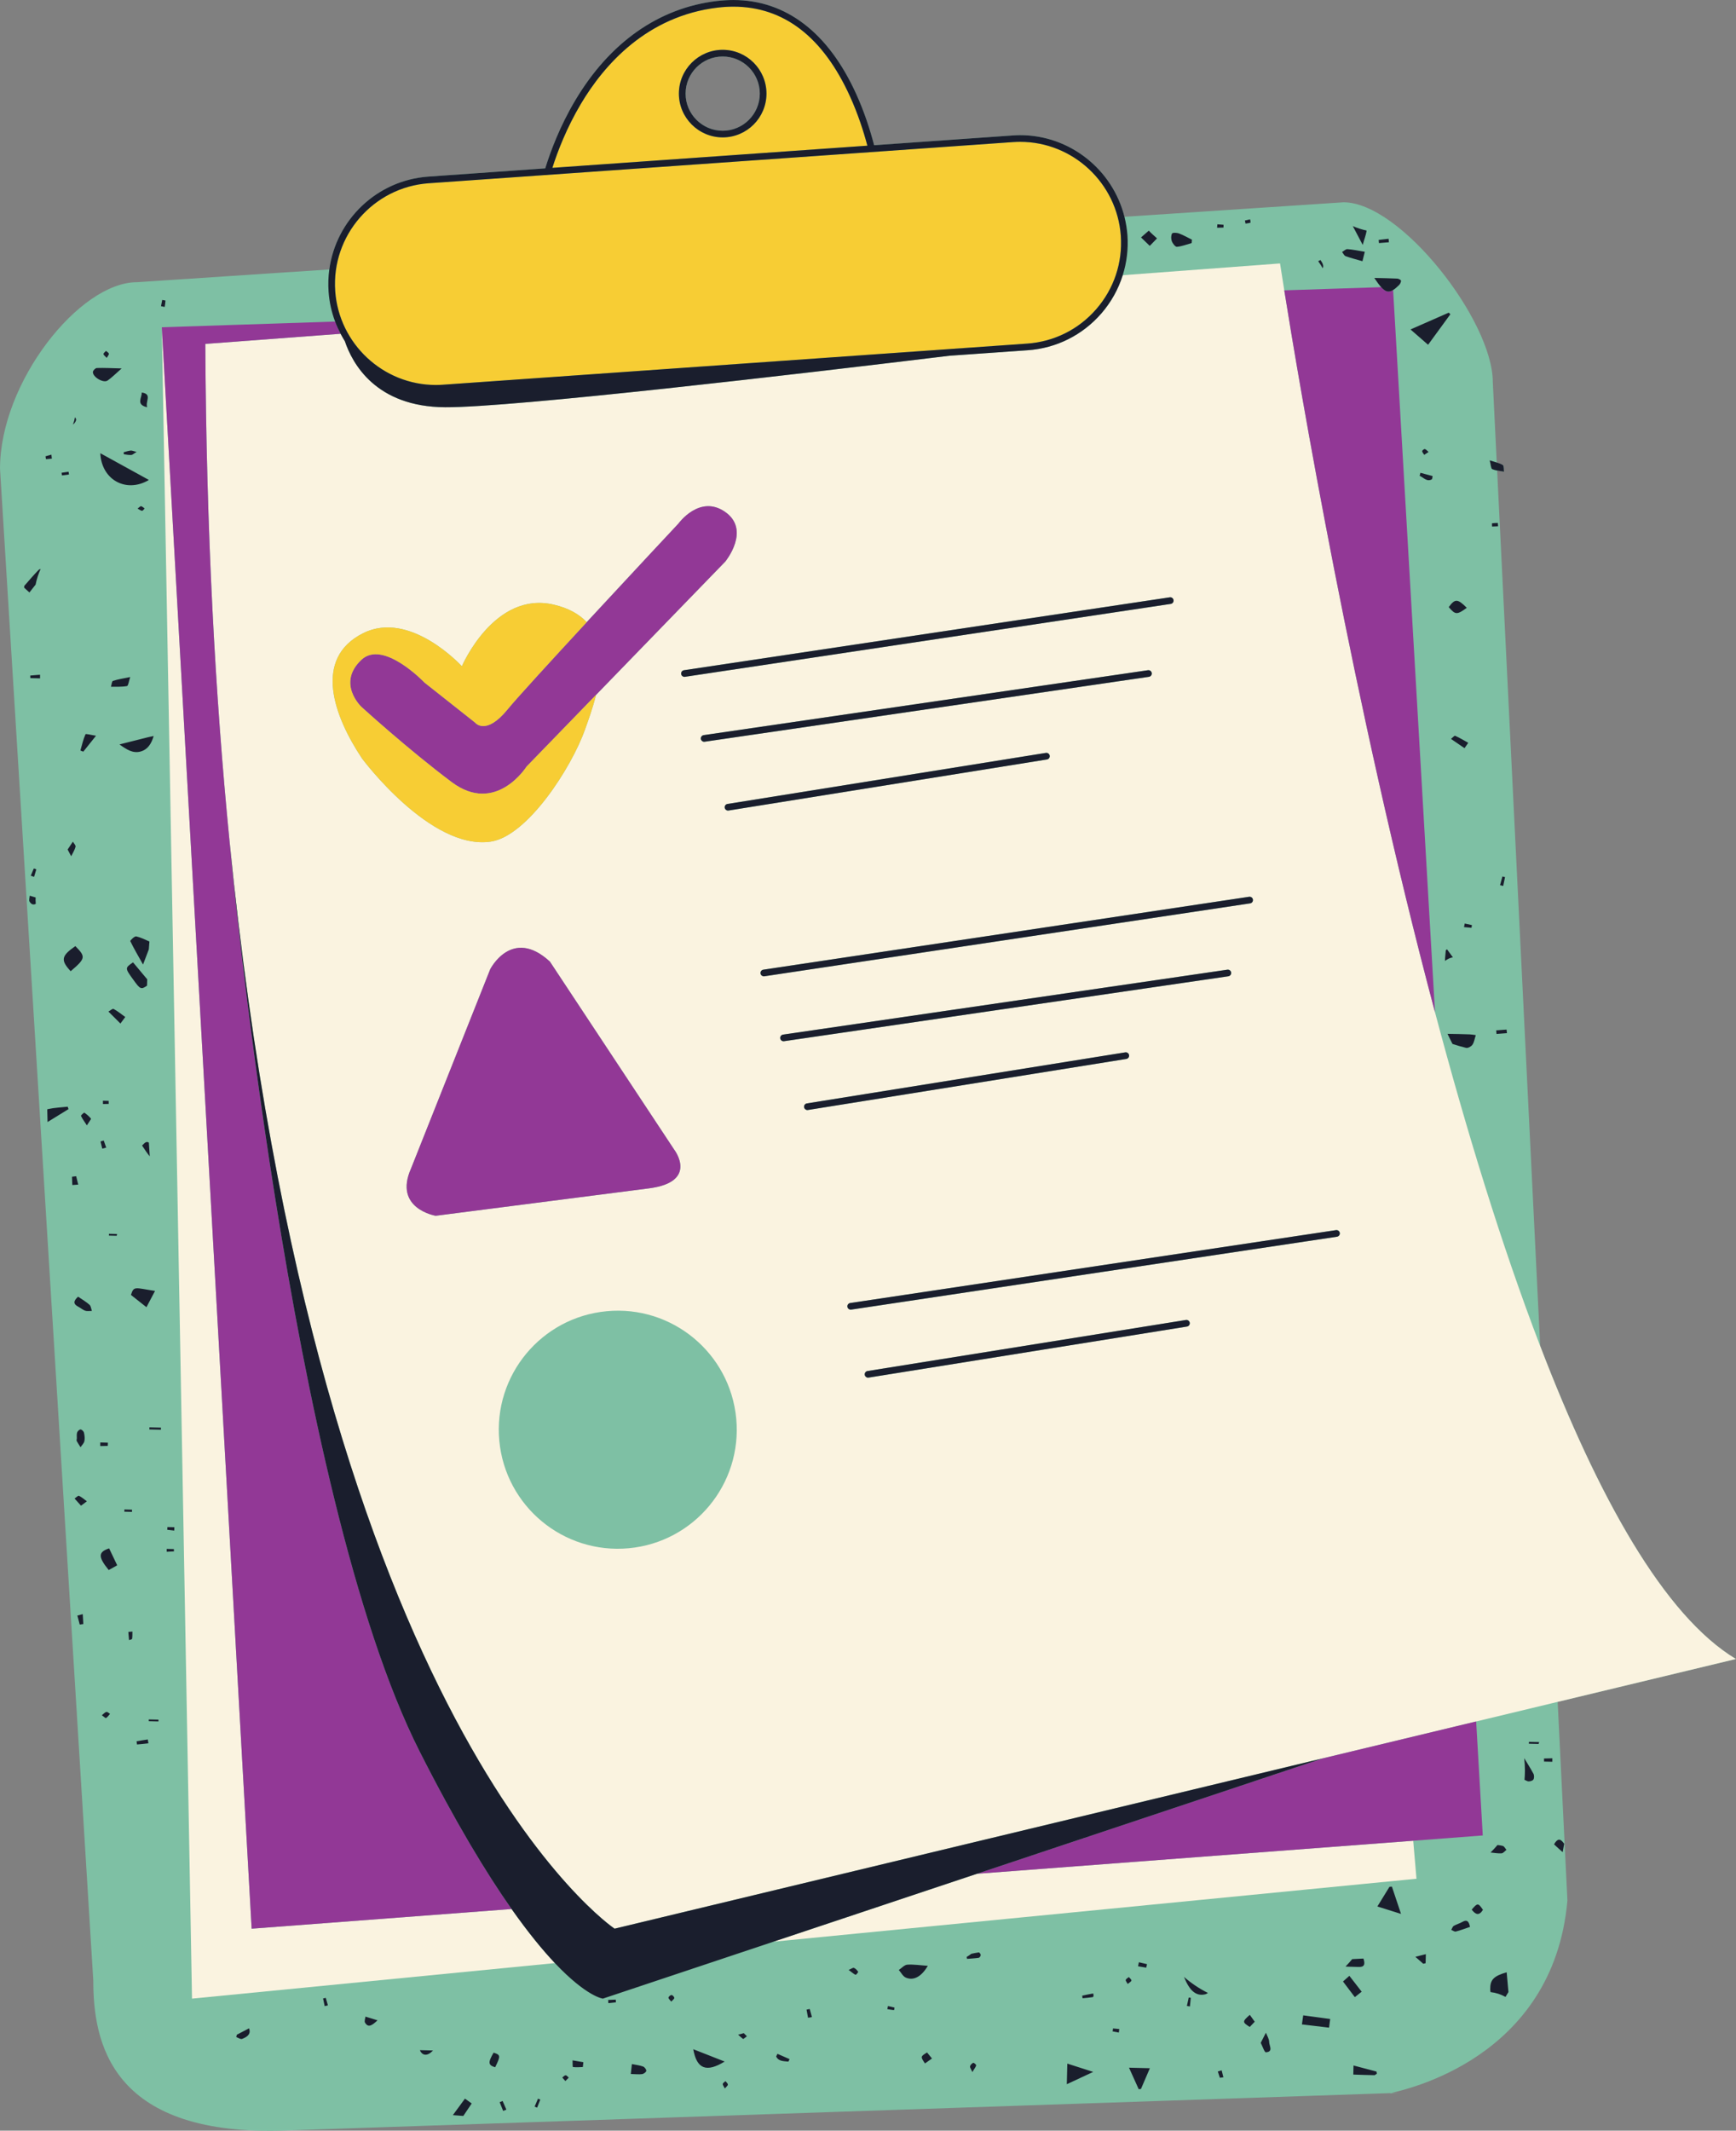
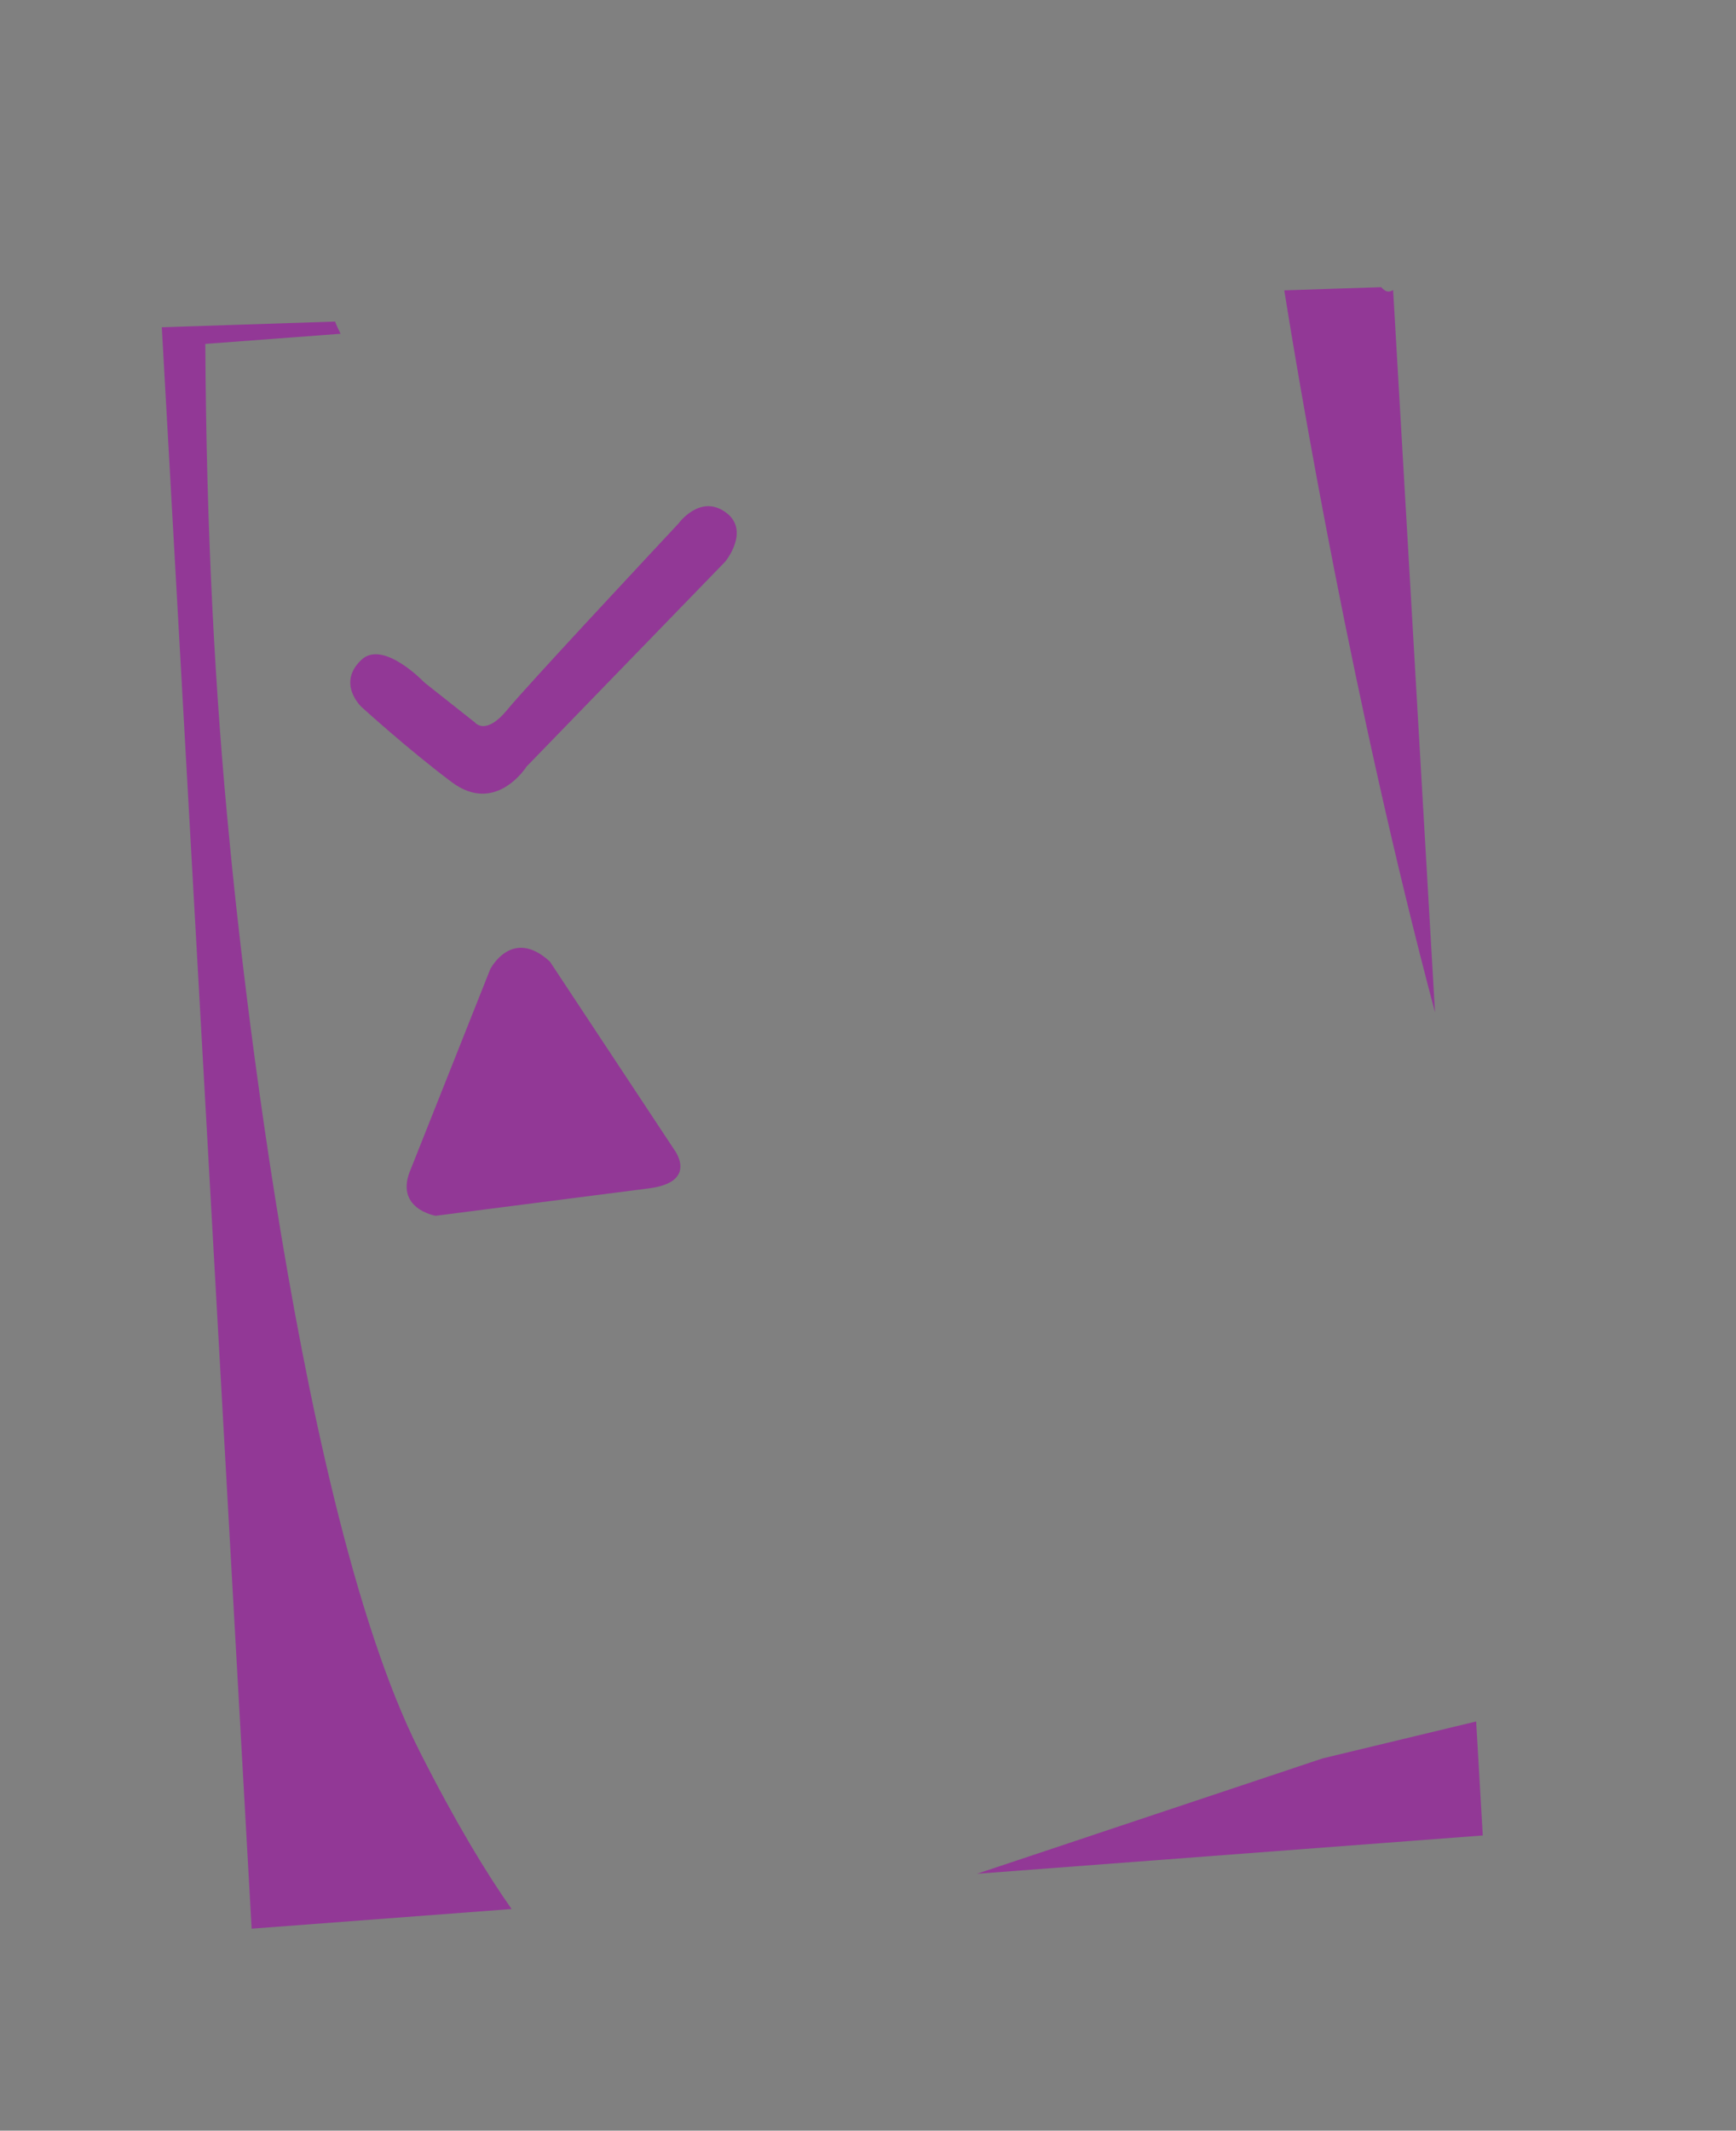
<svg xmlns="http://www.w3.org/2000/svg" fill="#000000" height="498" preserveAspectRatio="xMidYMid meet" version="1" viewBox="0.0 0.0 406.0 498.0" width="406" zoomAndPan="magnify">
  <rect x="0.0" y="0.0" width="406.0" height="498.0" fill="#808080" stroke="none" />
  <defs>
    <clipPath id="a">
-       <path d="M 0 0 L 405.98 0 L 405.98 498.039 L 0 498.039 Z M 0 0" />
-     </clipPath>
+       </clipPath>
    <clipPath id="b">
-       <path d="M 37 61 L 405.98 61 L 405.98 468 L 37 468 Z M 37 61" />
-     </clipPath>
+       </clipPath>
  </defs>
  <g>
    <g clip-path="url(#a)" id="change1_1">
-       <path d="M 325.285 489.223 C 324.746 489.363 325.266 489.293 327.254 489.164 Z M 160.336 21.883 C 160.336 17.094 164.227 13.203 169.016 13.203 C 173.805 13.203 177.695 17.094 177.695 21.883 C 177.695 26.664 173.805 30.562 169.016 30.562 C 164.227 30.562 160.336 26.664 160.336 21.883 Z M 405.977 387.762 C 389.164 377.652 373.754 349.902 360.203 314.602 L 350.137 109.98 C 350.676 110.082 351.215 110.145 351.746 110.242 C 351.664 109.703 351.766 108.895 351.453 108.684 C 351.074 108.434 350.625 108.281 350.043 108.102 L 349.125 89.312 C 349.125 74.98 327.594 47.281 314.215 47.281 L 262.977 50.672 C 260.234 39.691 250.254 31.594 238.594 31.594 C 238.004 31.594 237.406 31.621 236.805 31.664 L 204.434 33.941 C 203.496 30.352 202.145 26.152 200.246 21.973 C 193.734 7.602 183.805 0.004 171.516 0.004 C 170.254 0.004 168.953 0.082 167.645 0.234 C 154.055 1.852 142.605 9.895 134.523 23.473 C 130.906 29.543 128.703 35.504 127.516 39.352 L 100.176 41.281 C 88.094 42.133 78.586 51.422 77.016 62.98 L 32.004 65.961 C 18.613 65.961 0.004 89.312 0.004 109.555 L 21.816 462.891 C 21.816 477.223 25.754 498.902 65.395 498.012 L 325.285 489.223 C 328.234 488.461 363.273 481.371 366.574 444.211 L 364.293 397.781 L 405.977 387.762" fill="#7ec0a4" />
-     </g>
+       </g>
    <g clip-path="url(#b)" id="change2_1">
      <path d="M 313.336 288.172 C 313.273 287.754 312.875 287.453 312.453 287.523 L 198.836 304.562 C 198.414 304.621 198.113 305.023 198.184 305.441 C 198.246 305.832 198.574 306.102 198.953 306.102 L 199.062 306.102 L 312.684 289.062 C 313.105 288.992 313.406 288.602 313.336 288.172 Z M 278.246 309.164 C 278.176 308.742 277.773 308.453 277.355 308.523 L 202.887 320.453 C 202.465 320.523 202.176 320.922 202.246 321.344 C 202.305 321.723 202.637 322.004 203.004 322.004 C 203.043 322.004 203.094 322.004 203.137 321.992 L 277.594 310.051 C 278.023 309.992 278.312 309.594 278.246 309.164 Z M 188.945 259.441 L 263.414 247.512 C 263.836 247.441 264.125 247.043 264.055 246.613 C 263.996 246.191 263.586 245.902 263.164 245.973 L 188.703 257.902 C 188.273 257.973 187.984 258.371 188.055 258.793 C 188.113 259.172 188.445 259.453 188.824 259.453 C 188.863 259.453 188.906 259.441 188.945 259.441 Z M 183.363 243.363 L 287.266 228.184 C 287.695 228.121 287.984 227.73 287.926 227.305 C 287.863 226.883 287.465 226.582 287.043 226.645 L 183.137 241.824 C 182.715 241.883 182.414 242.273 182.477 242.703 C 182.535 243.094 182.863 243.363 183.246 243.363 Z M 178.754 228.184 L 292.363 211.145 C 292.793 211.082 293.086 210.684 293.023 210.262 C 292.953 209.832 292.562 209.543 292.137 209.602 L 178.523 226.645 C 178.094 226.711 177.805 227.102 177.863 227.531 C 177.926 227.922 178.266 228.191 178.637 228.191 C 178.676 228.191 178.715 228.191 178.754 228.184 Z M 172.184 331.574 C 170.746 316.273 157.184 305.031 141.887 306.473 C 126.586 307.902 115.344 321.473 116.773 336.762 C 118.215 352.062 131.773 363.301 147.074 361.871 C 162.375 360.441 173.613 346.871 172.184 331.574 Z M 101.895 284.164 C 101.895 284.164 140.086 279.262 151.766 277.754 C 163.453 276.254 157.703 268.754 157.703 268.754 L 128.605 224.754 C 119.715 216.562 114.645 226.543 114.645 226.543 L 96.137 273.102 C 91.934 282.523 101.895 284.164 101.895 284.164 Z M 114.766 196.711 C 123.336 195.453 133.637 179.461 136.812 170.523 C 137.543 168.461 138.605 165.582 139.395 162.414 L 169.625 131.254 C 169.625 131.254 175.715 123.852 169.523 119.602 C 163.574 115.531 158.664 122.383 158.664 122.383 C 158.664 122.383 147.715 134.074 137.215 145.422 C 135.504 143.594 133.016 142.145 129.465 141.312 C 115.543 138.094 108.016 155.73 108.016 155.73 C 108.016 155.73 95.926 142.461 84.906 148.012 C 73.105 153.941 78.125 167.48 84.684 177.305 C 84.684 177.305 100.664 198.793 114.766 196.711 Z M 244.605 175.973 L 170.137 187.914 C 169.715 187.973 169.426 188.371 169.496 188.805 C 169.555 189.184 169.887 189.453 170.254 189.453 C 170.293 189.453 170.344 189.453 170.387 189.441 L 244.844 177.512 C 245.273 177.441 245.562 177.043 245.496 176.621 C 245.426 176.191 245.023 175.914 244.605 175.973 Z M 268.703 158.191 C 269.125 158.133 269.426 157.73 269.363 157.312 C 269.293 156.883 268.906 156.594 268.477 156.652 L 164.574 171.824 C 164.145 171.883 163.855 172.281 163.914 172.703 C 163.977 173.094 164.305 173.371 164.684 173.371 C 164.727 173.371 164.754 173.371 164.793 173.363 Z M 159.953 156.652 C 159.535 156.711 159.246 157.113 159.305 157.543 C 159.363 157.922 159.695 158.203 160.074 158.203 C 160.113 158.203 160.156 158.203 160.184 158.191 L 273.805 141.152 C 274.227 141.094 274.523 140.691 274.453 140.262 C 274.395 139.844 273.996 139.543 273.574 139.613 Z M 405.977 387.762 L 364.293 397.781 L 345.234 402.363 L 309.344 410.984 L 143.734 450.793 C 143.734 450.793 74.395 404.523 53.734 197.152 C 53.723 197.012 53.703 196.863 53.695 196.711 C 50.305 162.492 48.234 123.883 48.016 80.383 L 79.656 78.012 C 79.965 78.602 80.305 79.184 80.656 79.754 C 82.387 84.914 87.855 95.102 104.125 95.184 C 119.895 95.262 186.477 87.461 222.062 83.145 L 240.344 81.863 C 247.043 81.395 253.164 78.332 257.574 73.262 C 259.875 70.613 261.555 67.574 262.574 64.324 L 299.363 61.574 C 299.363 61.574 299.703 63.793 300.355 67.863 C 303.836 89.633 316.387 164.383 335.613 236.621 C 342.895 263.984 351.137 290.984 360.203 314.602 C 373.754 349.902 389.164 377.652 405.977 387.762 Z M 58.852 450.793 L 37.84 76.492 L 44.906 467.141 L 129.773 458.836 C 126.934 455.836 123.559 451.75 119.645 446.195 Z M 228.492 437.957 L 330.512 430.238 L 331.273 439.121 L 180.887 453.836 L 228.492 437.957" fill="#faf3e0" />
    </g>
    <g id="change3_1">
      <path d="M 118.711 165.809 C 120.773 163.273 128.855 154.457 137.211 145.426 C 147.719 134.074 158.66 122.383 158.66 122.383 C 158.66 122.383 163.578 115.535 169.523 119.605 C 175.719 123.852 169.625 131.254 169.625 131.254 L 139.395 162.418 L 123.145 179.172 C 123.145 179.172 115.988 190.562 105.625 182.793 C 95.285 175.039 84.523 165.215 84.523 165.215 C 84.523 165.215 78.641 159.707 84.555 154.191 C 89.664 149.434 99.289 159.551 99.289 159.551 L 111.117 168.902 C 111.117 168.902 113.59 172.09 118.711 165.809 Z M 345.23 402.359 L 346.777 429.004 L 330.512 430.238 L 228.492 437.957 L 309.344 410.988 Z M 58.852 450.793 L 37.84 76.492 L 78.371 75.16 C 78.738 76.141 79.172 77.094 79.656 78.012 L 48.02 80.379 C 48.23 123.883 50.301 162.488 53.695 196.715 C 53.695 196.715 67.43 348.719 98.137 409.355 C 106.535 425.934 113.707 437.758 119.645 446.195 Z M 325.809 67.789 C 324.809 68.41 324.035 68.246 323.016 67.121 L 300.352 67.863 C 303.832 89.633 316.383 164.387 335.609 236.617 Z M 101.895 284.164 C 101.895 284.164 91.934 282.52 96.133 273.105 L 114.648 226.543 C 114.648 226.543 119.711 216.562 128.602 224.75 L 157.707 268.75 C 157.707 268.75 163.457 276.254 151.77 277.758 C 140.082 279.258 101.895 284.164 101.895 284.164" fill="#923896" />
    </g>
    <g id="change4_1">
-       <path d="M 78.398 68.035 C 77.484 55.051 87.305 43.746 100.289 42.828 L 236.914 33.211 C 237.473 33.172 238.039 33.152 238.598 33.152 C 250.922 33.152 261.254 42.797 262.121 55.102 C 262.562 61.395 260.531 67.477 256.395 72.238 C 252.262 77 246.52 79.863 240.23 80.309 L 103.602 89.926 C 103.043 89.965 102.477 89.984 101.922 89.984 C 89.598 89.984 79.266 80.344 78.398 68.035 Z M 84.688 177.301 C 78.129 167.477 73.105 153.945 84.902 148.008 C 95.926 142.465 108.02 155.734 108.02 155.734 C 108.02 155.734 115.543 138.094 129.465 141.316 C 133.02 142.137 135.508 143.59 137.211 145.426 C 128.855 154.457 120.773 163.273 118.711 165.809 C 113.59 172.09 111.117 168.902 111.117 168.902 L 99.289 159.551 C 99.289 159.551 89.664 149.434 84.555 154.191 C 78.641 159.707 84.523 165.215 84.523 165.215 C 84.523 165.215 95.285 175.039 105.625 182.793 C 115.988 190.562 123.145 179.172 123.145 179.172 L 139.395 162.418 C 138.609 165.582 137.543 168.465 136.812 170.52 C 133.633 179.461 123.332 195.453 114.762 196.715 C 100.664 198.793 84.688 177.301 84.688 177.301 Z M 169.016 32.113 C 163.375 32.113 158.773 27.523 158.773 21.883 C 158.773 16.234 163.375 11.645 169.016 11.645 C 174.664 11.645 179.254 16.234 179.254 21.883 C 179.254 27.523 174.664 32.113 169.016 32.113 Z M 198.812 22.582 C 192.484 8.633 183.305 1.555 171.516 1.555 C 170.312 1.555 169.074 1.633 167.824 1.781 C 151.293 3.754 141.312 15.102 135.863 24.262 C 132.484 29.934 130.375 35.48 129.184 39.23 L 202.855 34.051 C 201.934 30.594 200.625 26.582 198.812 22.582" fill="#f7cd34" />
-     </g>
+       </g>
    <g id="change5_1">
-       <path d="M 256.395 72.242 C 252.266 77.004 246.523 79.863 240.234 80.312 L 103.605 89.922 C 103.043 89.961 102.477 89.984 101.926 89.984 C 89.594 89.984 79.266 80.344 78.395 68.031 C 77.484 55.051 87.305 43.742 100.285 42.832 L 236.914 33.211 C 237.477 33.172 238.043 33.152 238.594 33.152 C 250.926 33.152 261.254 42.793 262.125 55.102 C 262.562 61.395 260.535 67.48 256.395 72.242 Z M 135.863 24.262 C 141.312 15.102 151.293 3.754 167.824 1.781 C 169.074 1.633 170.312 1.555 171.516 1.555 C 183.305 1.555 192.484 8.633 198.812 22.582 C 200.625 26.582 201.934 30.594 202.855 34.051 L 129.184 39.23 C 130.375 35.48 132.484 29.934 135.863 24.262 Z M 263.676 54.992 C 263.562 53.512 263.324 52.074 262.977 50.672 C 260.234 39.691 250.254 31.594 238.594 31.594 C 238.004 31.594 237.406 31.621 236.805 31.664 L 204.434 33.941 C 203.496 30.352 202.145 26.152 200.246 21.973 C 193.734 7.602 183.805 0.004 171.516 0.004 C 170.254 0.004 168.953 0.082 167.645 0.234 C 154.055 1.852 142.605 9.895 134.523 23.473 C 130.906 29.543 128.703 35.504 127.516 39.352 L 100.176 41.281 C 88.094 42.133 78.586 51.422 77.016 62.98 C 76.785 64.664 76.723 66.395 76.844 68.145 C 77.016 70.602 77.543 72.953 78.375 75.164 C 78.734 76.145 79.176 77.094 79.656 78.012 C 79.965 78.602 80.305 79.184 80.656 79.754 C 82.387 84.914 87.855 95.102 104.125 95.184 C 119.895 95.262 186.477 87.461 222.062 83.145 L 240.344 81.863 C 247.043 81.395 253.164 78.332 257.574 73.262 C 259.875 70.613 261.555 67.574 262.574 64.324 C 263.516 61.352 263.895 58.191 263.676 54.992 Z M 291.297 52.266 C 291.246 52.023 291.195 51.781 291.148 51.543 C 291.555 51.449 291.961 51.359 292.367 51.266 C 292.398 51.535 292.512 52.012 292.453 52.035 C 292.086 52.168 291.688 52.199 291.297 52.266 Z M 24.203 82.75 C 24.184 82.527 24.578 82.266 24.785 82.02 C 25.023 82.234 25.414 82.426 25.461 82.676 C 25.504 82.918 25.195 83.223 24.961 83.645 C 24.605 83.254 24.227 83.02 24.203 82.75 Z M 33.223 119.387 C 32.93 119.375 32.648 119.121 32.172 118.871 C 32.566 118.59 32.82 118.281 33 118.316 C 33.297 118.379 33.551 118.664 33.82 118.852 C 33.621 119.043 33.418 119.391 33.223 119.387 Z M 132.281 485.059 C 132.523 485.051 132.773 485.406 133.016 485.602 C 132.781 485.84 132.547 486.074 132.223 486.406 C 131.93 486.074 131.715 485.832 131.5 485.59 C 131.762 485.398 132.02 485.062 132.281 485.059 Z M 263.746 463.719 C 263.531 463.312 263.215 462.984 263.277 462.773 C 263.363 462.5 263.75 462.32 264.008 462.102 C 264.223 462.367 264.613 462.645 264.602 462.902 C 264.59 463.141 264.145 463.359 263.746 463.719 Z M 348.949 123.066 C 348.945 122.801 348.91 122.316 348.945 122.309 C 349.391 122.242 349.852 122.246 350.305 122.23 C 350.324 122.488 350.344 122.746 350.359 123.008 C 349.891 123.023 349.418 123.047 348.949 123.066 Z M 334.102 105.637 C 333.656 105.934 333.371 106.125 333.09 106.312 C 332.914 106.027 332.637 105.754 332.602 105.453 C 332.586 105.301 333.039 104.926 333.223 104.961 C 333.504 105.016 333.734 105.336 334.102 105.637 Z M 25.422 258.016 C 24.973 258.027 24.527 258.039 24.082 258.047 C 24.078 257.789 24.07 257.531 24.066 257.277 C 24.516 257.285 24.965 257.297 25.418 257.309 C 25.418 257.543 25.418 257.781 25.422 258.016 Z M 14.492 111.121 C 14.465 110.91 14.434 110.703 14.402 110.496 C 14.945 110.418 15.488 110.34 16.035 110.262 C 16.066 110.473 16.098 110.688 16.133 110.902 C 15.586 110.973 15.039 111.047 14.492 111.121 Z M 286.141 53.188 C 285.641 53.203 285.141 53.219 284.641 53.23 C 284.66 52.965 284.684 52.699 284.703 52.43 C 285.188 52.469 285.672 52.504 286.152 52.539 C 286.148 52.754 286.145 52.973 286.141 53.188 Z M 157.695 466.977 C 157.691 467.23 157.297 467.484 156.988 467.836 C 156.699 467.453 156.324 467.172 156.336 466.91 C 156.352 466.676 156.805 466.293 157.055 466.301 C 157.289 466.309 157.695 466.734 157.695 466.977 Z M 40.664 362.07 C 40.672 362.25 40.676 362.426 40.684 362.605 C 40.121 362.633 39.555 362.664 38.992 362.691 C 38.992 362.469 38.988 362.25 38.984 362.027 C 39.547 362.043 40.105 362.055 40.664 362.07 Z M 169.668 486.43 C 169.867 486.695 170.219 486.961 170.223 487.227 C 170.23 487.477 169.859 487.73 169.527 488.141 C 169.289 487.664 169.008 487.355 169.039 487.086 C 169.066 486.844 169.441 486.648 169.668 486.43 Z M 76.188 466.961 C 76.352 467.547 76.52 468.133 76.688 468.719 C 76.434 468.777 76.184 468.836 75.934 468.895 C 75.809 468.297 75.684 467.703 75.559 467.109 C 75.77 467.059 75.977 467.008 76.188 466.961 Z M 125.82 490.523 C 126.004 490.594 126.184 490.668 126.363 490.742 C 126.117 491.367 125.867 491.996 125.617 492.621 C 125.426 492.543 125.23 492.465 125.035 492.387 C 125.297 491.762 125.559 491.145 125.82 490.523 Z M 285.707 483.906 C 285.844 484.449 285.98 484.992 286.117 485.535 C 285.844 485.57 285.566 485.605 285.293 485.641 C 285.133 485.152 284.973 484.664 284.812 484.176 C 285.109 484.086 285.406 483.996 285.707 483.906 Z M 278.012 466.875 C 278.172 466.902 278.328 466.93 278.488 466.957 C 278.426 467.625 278.355 468.297 278.289 468.965 C 278.055 468.926 277.816 468.891 277.578 468.852 C 277.723 468.191 277.867 467.535 278.012 466.875 Z M 7.906 202.992 C 8.105 203.055 8.301 203.117 8.496 203.184 C 8.32 203.773 8.141 204.359 7.969 204.949 C 7.711 204.859 7.453 204.766 7.195 204.676 C 7.434 204.113 7.672 203.551 7.906 202.992 Z M 207.668 468.875 C 208.18 468.988 208.695 469.094 209.199 469.234 C 209.215 469.242 209.102 469.828 209.082 469.828 C 208.559 469.773 208.039 469.68 207.52 469.594 C 207.566 469.355 207.617 469.117 207.668 468.875 Z M 189.367 469.562 C 189.543 470.195 189.715 470.82 189.887 471.453 C 189.582 471.508 189.281 471.562 188.977 471.613 C 188.859 470.98 188.746 470.348 188.629 469.715 C 188.875 469.664 189.121 469.613 189.367 469.562 Z M 357.574 407.125 C 358.371 407.145 359.168 407.164 359.969 407.184 C 359.918 407.328 359.867 407.473 359.82 407.617 C 359.062 407.598 358.309 407.578 357.555 407.562 C 357.562 407.414 357.566 407.27 357.574 407.125 Z M 351.555 207.074 C 351.309 207.016 351.062 206.957 350.816 206.898 C 351.004 206.223 351.188 205.543 351.371 204.863 C 351.574 204.914 351.777 204.961 351.98 205.012 C 351.836 205.699 351.695 206.387 351.555 207.074 Z M 27.293 288.844 C 26.688 288.828 26.082 288.812 25.473 288.797 C 25.477 288.656 25.477 288.52 25.48 288.379 C 26.113 288.395 26.746 288.41 27.379 288.426 C 27.348 288.562 27.32 288.703 27.293 288.844 Z M 144.004 467.371 C 144.016 467.582 144.031 467.797 144.047 468.012 C 143.457 468.074 142.867 468.137 142.281 468.203 C 142.262 467.953 142.242 467.703 142.227 467.453 C 142.816 467.426 143.41 467.398 144.004 467.371 Z M 342.555 215.859 C 343.117 215.977 343.676 216.098 344.238 216.219 C 344.207 216.43 344.176 216.641 344.145 216.852 C 343.559 216.801 342.973 216.75 342.391 216.699 C 342.445 216.418 342.5 216.137 342.555 215.859 Z M 39.16 356.922 C 39.699 356.934 40.242 356.945 40.781 356.961 C 40.77 357.223 40.762 357.484 40.75 357.746 C 40.203 357.684 39.66 357.617 39.113 357.551 C 39.129 357.34 39.145 357.129 39.16 356.922 Z M 260.305 474.109 C 260.793 474.156 261.281 474.203 261.766 474.25 C 261.734 474.523 261.699 474.801 261.664 475.074 C 261.18 474.984 260.695 474.891 260.207 474.801 C 260.242 474.57 260.273 474.34 260.305 474.109 Z M 228.289 482.719 C 228.266 483.055 227.953 483.371 227.406 484.305 C 227.109 483.609 226.812 483.246 226.871 482.965 C 226.941 482.641 227.289 482.305 227.605 482.145 C 227.723 482.086 228.301 482.527 228.289 482.719 Z M 200.703 460.871 C 200.754 460.945 200.207 461.613 200.102 461.574 C 199.699 461.422 199.367 461.094 198.473 460.434 C 199.09 460.18 199.488 459.863 199.715 459.957 C 200.113 460.121 200.453 460.504 200.703 460.871 Z M 30.867 353.371 C 30.273 353.355 29.676 353.34 29.082 353.324 C 29.082 353.156 29.086 352.984 29.09 352.812 C 29.684 352.828 30.277 352.844 30.875 352.859 C 30.871 353.027 30.871 353.199 30.867 353.371 Z M 38.512 71.746 C 38.227 71.688 37.941 71.629 37.656 71.566 C 37.75 71.082 37.844 70.59 37.934 70.105 C 38.203 70.156 38.703 70.219 38.699 70.262 C 38.68 70.758 38.586 71.25 38.512 71.746 Z M 361.098 411.016 C 361.746 411 362.395 410.98 363.043 410.965 C 363.039 411.238 363.039 411.508 363.039 411.777 C 362.395 411.762 361.754 411.746 361.109 411.734 C 361.105 411.492 361.102 411.254 361.098 411.016 Z M 12.125 107.199 C 11.668 107.238 11.211 107.281 10.754 107.32 C 10.715 107.102 10.676 106.879 10.637 106.656 C 11.098 106.527 11.562 106.398 12.023 106.266 C 12.059 106.578 12.09 106.887 12.125 107.199 Z M 24.891 400.129 C 25.125 400.078 25.445 400.418 25.727 400.586 C 25.426 400.922 25.164 401.328 24.793 401.559 C 24.68 401.629 24.27 401.215 23.82 400.906 C 24.266 400.559 24.547 400.203 24.891 400.129 Z M 23.508 266.801 C 23.758 266.727 24.008 266.648 24.258 266.574 C 24.449 267.125 24.645 267.676 24.836 268.227 C 24.531 268.305 24.223 268.387 23.918 268.469 C 23.781 267.91 23.645 267.355 23.508 266.801 Z M 34.793 401.883 C 35.551 401.902 36.309 401.922 37.066 401.938 C 37.062 402.074 37.059 402.215 37.055 402.352 C 36.305 402.336 35.551 402.316 34.797 402.297 C 34.797 402.16 34.797 402.02 34.793 401.883 Z M 117.543 491.066 C 117.836 491.738 118.133 492.41 118.426 493.082 C 118.176 493.184 117.922 493.285 117.672 493.383 C 117.398 492.703 117.125 492.027 116.855 491.348 C 117.086 491.254 117.312 491.16 117.543 491.066 Z M 25.207 337.953 C 24.617 337.969 24.031 337.98 23.445 337.992 C 23.449 337.711 23.449 337.43 23.453 337.148 C 24.047 337.164 24.645 337.18 25.238 337.195 C 25.227 337.445 25.215 337.703 25.207 337.953 Z M 322.496 56.812 C 322.473 56.57 322.449 56.324 322.426 56.078 C 323.199 55.988 323.977 55.898 324.75 55.809 C 324.777 56.078 324.805 56.352 324.828 56.625 C 324.055 56.688 323.273 56.75 322.496 56.812 Z M 30.016 381.434 C 30.332 381.406 30.648 381.379 30.965 381.352 C 30.949 381.918 30.984 382.492 30.891 383.043 C 30.867 383.176 30.426 383.242 30.18 383.34 C 30.125 382.703 30.07 382.066 30.016 381.434 Z M 268.074 459.902 C 267.438 459.797 266.797 459.688 266.16 459.582 C 266.223 459.27 266.289 458.953 266.352 458.641 C 266.984 458.785 267.617 458.934 268.25 459.082 C 268.191 459.355 268.137 459.629 268.074 459.902 Z M 349.918 240.828 C 350.727 240.77 351.531 240.707 352.34 240.645 C 352.371 240.922 352.402 241.199 352.434 241.477 C 351.617 241.539 350.805 241.605 349.988 241.668 C 349.965 241.387 349.941 241.109 349.918 240.828 Z M 28.984 106.176 C 28.941 106.168 28.902 105.711 28.934 105.703 C 29.473 105.543 30.016 105.383 30.574 105.312 C 30.84 105.277 31.129 105.434 31.945 105.633 C 31.238 106.051 30.977 106.328 30.699 106.344 C 30.133 106.367 29.551 106.266 28.984 106.176 Z M 9.363 157.707 C 9.363 157.988 9.367 158.273 9.371 158.555 C 8.613 158.535 7.855 158.52 7.098 158.5 C 7.094 158.297 7.086 158.098 7.078 157.895 C 7.84 157.832 8.602 157.77 9.363 157.707 Z M 34.574 406.57 C 34.617 406.871 34.664 407.172 34.707 407.469 C 33.816 407.57 32.93 407.672 32.035 407.738 C 32.02 407.738 31.926 406.996 31.941 406.992 C 32.812 406.824 33.695 406.699 34.574 406.57 Z M 34.941 333.617 C 35.844 333.637 36.742 333.66 37.645 333.68 C 37.645 333.844 37.641 334.008 37.637 334.168 C 36.738 334.148 35.836 334.125 34.934 334.105 C 34.938 333.941 34.938 333.777 34.941 333.617 Z M 255.68 465.93 C 255.703 466.117 255.73 466.312 255.758 466.5 C 255.699 466.602 255.652 466.777 255.582 466.789 C 254.785 466.902 253.984 466.992 253.184 467.055 C 253.172 467.055 253.082 466.449 253.105 466.445 C 253.957 466.25 254.816 466.094 255.68 465.93 Z M 98.195 479.184 C 99.211 479.211 100.148 479.234 101.266 479.258 C 100.023 480.613 98.781 480.57 98.195 479.184 Z M 332.195 110.508 C 333.145 110.762 334.094 111.016 335.047 111.273 C 335 111.52 334.953 111.766 334.91 112.012 C 333.691 112.711 332.949 111.605 332.016 111.219 C 332.074 110.98 332.137 110.746 332.195 110.508 Z M 19.352 377.277 C 19.398 378.047 19.445 378.816 19.488 379.59 C 19.207 379.629 18.93 379.668 18.648 379.707 C 18.465 379.008 18.281 378.309 18.094 377.605 C 18.516 377.496 18.934 377.387 19.352 377.277 Z M 18.297 276.879 C 17.836 276.91 17.375 276.945 16.914 276.98 C 16.891 276.332 16.859 275.688 16.836 275.043 C 17.16 275 17.484 274.961 17.812 274.918 C 17.973 275.57 18.133 276.223 18.297 276.879 Z M 181.824 480.043 C 182.77 480.457 183.715 480.871 184.66 481.285 C 184.566 481.48 184.473 481.676 184.379 481.867 C 183.289 481.738 182.082 481.836 181.52 480.664 C 181.621 480.457 181.723 480.25 181.824 480.043 Z M 18.941 260.816 C 18.887 260.695 19.656 260.012 19.719 260.055 C 20.289 260.453 20.836 260.918 21.273 261.457 C 21.352 261.555 20.91 262.078 20.316 263.031 C 19.715 262.102 19.254 261.496 18.941 260.816 Z M 331.012 457.363 C 332.152 457.078 332.809 456.914 333.465 456.75 C 333.445 457.457 333.43 458.16 333.41 458.863 C 333.227 458.906 333.043 458.949 332.855 458.992 C 332.391 458.578 331.922 458.168 331.012 457.363 Z M 216.809 479.723 C 217.137 480.125 217.473 480.535 217.961 481.133 C 217.285 481.613 216.809 481.949 216.324 482.293 C 215.254 480.688 215.254 480.688 216.809 479.723 Z M 346.82 446.387 C 345.898 447.871 345.059 447.469 344.191 446.336 C 345.547 444.738 345.703 444.742 346.82 446.387 Z M 229.363 456.949 C 229.359 457.176 229.098 457.566 228.906 457.598 C 228 457.734 227.078 457.773 226.16 457.848 C 226.133 457.695 226.105 457.543 226.078 457.391 C 226.461 457.172 226.824 456.926 227.176 456.66 C 227.75 456.535 228.328 456.422 228.914 456.336 C 229.043 456.316 229.367 456.738 229.363 456.949 Z M 173.941 475.207 C 174.188 475.449 174.434 475.695 174.68 475.938 C 174.367 476.156 173.859 476.629 173.773 476.559 C 173.383 476.254 173.012 475.922 172.621 475.555 C 173.074 475.469 173.512 475.352 173.941 475.207 Z M 292.293 470.93 C 292.719 471.523 293.059 472 293.445 472.539 C 293.008 473 292.637 473.387 292.281 473.758 C 290.52 472.652 290.516 472.5 292.293 470.93 Z M 309.336 62.684 C 309.02 62.113 308.668 61.57 308.285 61.047 C 308.445 60.965 308.621 60.879 308.82 60.777 C 309.422 61.605 309.609 62.242 309.336 62.684 Z M 15.816 198.562 C 16.273 197.875 16.656 197.297 17.043 196.723 C 17.27 197.121 17.754 197.59 17.668 197.914 C 17.469 198.688 17.008 199.395 16.648 200.129 C 16.398 199.664 16.152 199.195 15.816 198.562 Z M 8.316 210.34 C 8.316 210.652 8.332 210.961 8.363 211.262 C 7.82 211.527 7.367 211.449 6.914 210.734 C 6.711 210.41 6.93 209.82 6.953 209.352 C 7.398 209.484 7.844 209.617 8.344 209.77 C 8.332 209.957 8.316 210.148 8.316 210.34 Z M 18.465 349.617 C 19.137 349.934 19.707 350.461 20.32 350.906 C 19.953 351.176 19.582 351.453 18.949 351.926 C 18.344 351.254 17.891 350.754 17.441 350.254 C 17.789 350.023 18.266 349.523 18.465 349.617 Z M 85.465 471.348 C 86.266 471.59 87.066 471.832 88.293 472.207 C 86.961 473.465 86.121 474 85.367 472.754 C 85.168 472.426 85.418 471.82 85.465 471.348 Z M 133.902 481.57 C 134.742 481.711 135.586 481.855 136.426 482 C 136.387 482.375 136.348 482.75 136.309 483.129 C 135.535 483.148 134.75 483.234 133.992 483.125 C 133.891 483.109 133.93 482.113 133.902 481.57 Z M 58.246 474.082 C 58.676 475.18 58.184 475.973 56.613 476.559 C 56.262 476.688 55.719 476.293 55.262 476.137 C 55.301 475.953 55.34 475.766 55.375 475.582 C 56.328 475.082 57.281 474.586 58.246 474.082 Z M 33.145 91.746 C 35.641 92.098 33.973 93.75 34.406 95.18 C 31.68 94.578 33.258 92.879 33.145 91.746 Z M 115.801 483.184 C 114.156 482.684 114.094 482.086 115.438 479.77 C 117.078 480.277 117.105 480.543 115.801 483.184 Z M 348.398 107.598 C 349.055 107.816 349.59 107.965 350.047 108.105 C 350.625 108.277 351.074 108.434 351.453 108.688 C 351.762 108.891 351.66 109.707 351.746 110.246 C 351.219 110.145 350.672 110.082 350.141 109.98 C 349.742 109.906 349.355 109.812 348.996 109.656 C 348.676 109.516 348.676 108.641 348.398 107.598 Z M 17.949 336.273 C 17.957 336.273 17.961 336.273 17.969 336.273 C 17.98 335.785 17.895 335.262 18.039 334.816 C 18.141 334.508 18.566 334.102 18.84 334.109 C 19.121 334.113 19.559 334.531 19.633 334.84 C 19.781 335.484 19.871 336.203 19.734 336.836 C 19.625 337.352 19.148 337.789 18.836 338.262 C 18.535 337.781 18.219 337.312 17.945 336.816 C 17.871 336.676 17.945 336.457 17.949 336.273 Z M 29.297 237.707 C 28.922 238.215 28.641 238.594 28.164 239.23 C 27.168 238.238 26.262 237.336 25.352 236.434 C 25.766 236.215 26.328 235.699 26.562 235.82 C 27.465 236.293 28.266 236.969 29.297 237.707 Z M 365.652 430.734 C 365.699 430.805 365.762 430.867 365.816 430.938 C 365.812 430.949 365.812 430.965 365.812 430.977 C 365.703 431.625 365.582 432.266 365.465 432.906 C 364.785 432.336 364.145 431.711 363.449 431.082 C 364.223 429.703 364.887 429.684 365.652 430.734 Z M 340.316 171.98 C 341.375 172.445 342.367 173.055 343.379 173.613 C 343.148 173.945 342.922 174.273 342.508 174.871 C 341.289 174.035 340.316 173.371 339.348 172.707 C 339.68 172.449 340.137 171.902 340.316 171.98 Z M 343.793 450.375 C 342.637 450.766 341.57 451.18 340.469 451.461 C 340.168 451.539 339.766 451.215 339.41 451.074 C 339.598 450.754 339.711 450.309 339.992 450.137 C 340.609 449.766 341.352 449.59 341.977 449.227 C 343.051 448.602 343.531 449.02 343.793 450.375 Z M 348.59 432.988 C 348.652 432.93 348.719 432.871 348.777 432.809 C 349.281 432.305 349.758 431.777 350.219 431.238 C 350.645 431.285 351.055 431.344 351.453 431.445 C 351.797 431.531 352.031 432.047 352.316 432.367 C 351.938 432.652 351.578 433.145 351.18 433.18 C 350.402 433.238 349.602 433.094 348.59 432.988 Z M 151.145 484.027 C 151.109 484.328 150.535 484.734 150.16 484.785 C 149.387 484.887 148.586 484.781 147.527 484.758 C 147.617 483.91 147.691 483.266 147.781 482.438 C 148.777 482.641 149.633 482.727 150.41 483.016 C 150.758 483.145 151.184 483.711 151.145 484.027 Z M 22.457 171.965 C 21.266 173.453 20.375 174.57 19.48 175.684 C 19.254 175.598 19.031 175.508 18.805 175.418 C 19.168 174.145 19.453 172.828 19.992 171.629 C 20.074 171.445 21.348 171.801 22.457 171.965 Z M 296.82 477.281 C 296.828 478.129 297.859 479.566 296.059 479.684 C 295.719 479.707 295.289 478.312 294.848 477.477 C 295.328 476.543 295.695 475.824 296.062 475.105 C 296.336 475.832 296.816 476.555 296.82 477.281 Z M 34.816 267.078 C 34.879 268.137 34.949 269.199 35.023 270.262 C 34.582 269.77 34.031 268.965 33.223 267.746 C 33.926 267.02 34.293 266.695 34.816 267.078 Z M 338.82 141.906 C 340.27 139.898 340.895 139.91 343.035 142.066 C 340.73 143.742 340.375 143.723 338.82 141.906 Z M 29.699 160.352 C 28.48 160.582 27.207 160.492 25.953 160.52 C 26.102 160.043 26.141 159.242 26.418 159.148 C 27.555 158.766 28.766 158.598 30.453 158.246 C 30.121 159.227 30.004 160.297 29.699 160.352 Z M 20.934 304.965 C 21.273 305.27 21.312 305.91 21.488 306.398 C 20.965 306.395 20.398 306.512 19.922 306.355 C 19.352 306.164 18.879 305.711 18.332 305.434 C 17.039 304.777 17.195 304.047 18.258 303.074 C 19.238 303.75 20.16 304.273 20.934 304.965 Z M 317.652 459.738 C 316.66 459.684 315.66 459.711 314.676 459.645 C 315.223 459.09 315.746 458.512 316.238 457.91 C 317.113 457.863 317.988 457.824 318.871 457.773 C 319.309 459.109 319.117 459.824 317.652 459.738 Z M 316.855 466.793 C 315.934 465.574 315.066 464.43 314.09 463.137 C 314.574 462.703 314.996 462.328 315.578 461.812 C 316.551 463.066 317.434 464.203 318.457 465.52 C 317.852 466 317.438 466.332 316.855 466.793 Z M 339.793 223.773 C 339.078 223.844 338.496 224.207 337.938 224.594 C 337.941 224.379 337.957 224.172 337.961 223.957 C 338.031 223.336 338.09 222.715 338.133 222.098 C 338.23 222.027 338.324 221.957 338.422 221.887 C 338.836 222.453 339.172 222.922 339.793 223.773 Z M 313.871 58.898 C 314.293 58.664 314.727 58.203 315.125 58.23 C 316.398 58.324 317.656 58.598 319.188 58.848 C 318.977 59.695 318.832 60.27 318.637 61.051 C 317.246 60.648 315.953 60.328 314.707 59.875 C 314.355 59.746 314.145 59.234 313.871 58.898 Z M 268.895 57.469 C 268.156 56.75 267.492 56.109 266.855 55.496 C 267.469 54.969 268.074 54.441 268.672 53.906 C 269.215 54.52 269.871 55.043 270.594 55.719 C 269.984 56.348 269.453 56.895 268.895 57.469 Z M 9.016 133.23 C 9.141 133.105 9.32 133.031 9.512 132.977 C 8.973 134.133 8.574 135.363 8.328 136.641 C 7.863 137.234 7.383 137.84 6.883 138.48 C 6.305 137.957 5.953 137.641 5.645 137.359 C 5.668 137.141 5.641 136.984 5.707 136.91 C 6.797 135.672 7.859 134.402 9.016 133.23 Z M 17.07 99.215 C 17.277 98.672 17.434 98.105 17.535 97.523 C 17.652 97.664 17.746 97.812 17.789 97.953 C 17.891 98.273 17.453 99.004 17.07 99.215 Z M 25.52 361.902 C 26.156 363.234 26.73 364.445 27.41 365.863 C 26.727 366.246 26.07 366.609 25.426 366.969 C 22.922 363.895 22.93 362.762 25.52 361.902 Z M 274.055 56.387 C 273.852 55.844 273.848 55.062 274.113 54.578 C 274.242 54.34 275.227 54.375 275.723 54.559 C 276.773 54.953 277.758 55.523 278.766 56.02 C 278.738 56.285 278.711 56.551 278.688 56.816 C 277.543 57.133 276.41 57.582 275.25 57.688 C 274.879 57.723 274.254 56.922 274.055 56.387 Z M 323.016 67.121 C 322.547 66.605 322.027 65.895 321.41 64.965 C 323.418 65.016 325.109 65.031 326.793 65.117 C 327.105 65.137 327.656 65.434 327.66 65.613 C 327.664 65.961 327.441 66.391 327.18 66.648 C 326.66 67.156 326.219 67.535 325.809 67.789 C 324.809 68.41 324.035 68.246 323.016 67.121 Z M 304.785 471.051 C 306.91 471.336 308.941 471.613 311.09 471.902 C 310.992 472.656 310.926 473.184 310.828 473.922 C 308.727 473.672 306.73 473.438 304.48 473.168 C 304.594 472.383 304.672 471.855 304.785 471.051 Z M 15.828 258.668 C 15.895 258.855 15.957 259.047 16.023 259.234 C 14.391 260.238 12.758 261.246 11.121 262.254 C 11.113 261.266 11.09 260.277 11.051 259.285 C 11.133 259.262 11.215 259.238 11.301 259.219 C 12.777 258.887 14.316 258.844 15.828 258.668 Z M 264.043 483.285 C 265.766 483.328 267.191 483.363 268.922 483.406 C 268.223 485.035 267.594 486.5 266.836 488.258 C 266.66 488.273 266.488 488.297 266.312 488.316 C 265.508 486.535 264.816 485.004 264.043 483.285 Z M 108.738 490.516 C 109.348 490.953 109.734 491.227 110.32 491.645 C 109.664 492.621 109.012 493.582 108.355 494.562 C 107.539 494.496 106.723 494.434 105.91 494.371 C 106.844 493.098 107.762 491.844 108.738 490.516 Z M 21.73 86.926 C 21.754 86.586 22.316 86.023 22.645 86.016 C 24.391 85.965 26.141 86.055 28.453 86.113 C 27.082 87.309 26.195 88.223 25.172 88.938 C 24.188 89.621 21.641 88.121 21.73 86.926 Z M 34.25 305.531 C 32.891 304.457 31.746 303.551 30.629 302.668 C 31.305 300.496 31.547 301.02 36.258 301.727 C 35.609 302.953 35.004 304.105 34.25 305.531 Z M 249.613 482.328 C 251.531 482.945 253.316 483.516 255.672 484.27 C 253.359 485.348 251.531 486.199 249.496 487.145 C 249.539 485.41 249.574 483.973 249.613 482.328 Z M 318.703 57.242 C 317.855 55.641 317.102 54.211 316.379 52.844 C 317.406 53.301 318.488 53.656 319.609 53.887 C 319.477 54.918 319.02 56.027 318.703 57.242 Z M 34.719 172.289 C 35.059 172.203 35.406 172.145 35.941 172.031 C 35.402 173.852 34.547 175.184 32.898 175.648 C 31.082 176.156 29.633 175.199 27.938 173.996 C 30.445 173.363 32.582 172.824 34.719 172.289 Z M 211.828 462.219 C 211.156 461.922 210.742 461.055 210.207 460.445 C 210.867 460.012 211.5 459.258 212.184 459.207 C 213.68 459.102 215.203 459.352 216.988 459.473 C 215.512 462.023 213.625 463.02 211.828 462.219 Z M 16.527 227.004 C 14.145 224.426 14.312 223.43 17.625 221.137 C 20.098 223.641 20.02 224.027 16.527 227.004 Z M 169.473 481.848 C 165.211 484.461 162.953 483.605 162.133 478.965 C 164.648 479.953 166.969 480.867 169.473 481.848 Z M 31.113 224.934 C 32.195 226.227 33.297 227.539 34.43 228.898 C 34.41 229.391 34.398 229.883 34.383 230.375 C 32.965 231.402 32.719 231.117 31.238 229.074 C 29.188 226.254 29.188 226.254 31.113 224.934 Z M 325.527 440.969 C 326.266 443.172 326.898 445.062 327.66 447.34 C 325.652 446.707 324.055 446.207 322.129 445.602 C 323.07 444.07 323.926 442.68 324.957 441.008 C 325.148 440.992 325.34 440.98 325.527 440.969 Z M 31.855 218.863 C 32.879 219.086 33.844 219.578 34.945 220.062 C 34.898 220.672 34.848 221.285 34.805 221.895 C 34.387 222.996 33.965 224.105 33.453 225.445 C 32.316 223.414 31.32 221.727 30.473 219.969 C 30.406 219.828 31.473 218.777 31.855 218.863 Z M 321.922 484.188 C 321.949 484.359 321.977 484.527 322.004 484.699 C 321.828 484.809 321.652 484.922 321.48 485.035 C 319.82 485.004 318.16 484.953 316.5 484.891 C 316.516 484.215 316.531 483.52 316.551 482.77 C 318.328 483.238 320.125 483.711 321.922 484.188 Z M 276.898 462.062 C 278.605 463.551 280.492 464.809 282.5 465.816 C 282.266 465.98 282.031 466.102 281.781 466.152 C 279.656 466.602 278.195 465.258 276.898 462.062 Z M 343.746 241.766 C 344.105 241.777 344.461 241.852 345.145 241.938 C 344.848 242.852 344.754 243.633 344.355 244.195 C 344.07 244.605 343.301 245.023 342.875 244.918 C 341.801 244.656 340.742 244.34 339.691 244 C 339.305 243.211 338.918 242.43 338.527 241.645 C 340.27 241.652 342.008 241.715 343.746 241.766 Z M 352.367 460.988 C 352.504 462.523 352.645 464.047 352.781 465.602 C 352.559 465.98 352.32 466.359 352.094 466.738 C 351.031 466.145 349.848 465.754 348.598 465.621 C 348.551 465.402 348.52 465.18 348.52 464.949 C 348.488 462.75 349.312 461.855 352.367 460.988 Z M 333.988 80.582 C 332.562 79.34 331.367 78.301 329.879 77.004 C 333.059 75.609 335.938 74.344 338.82 73.078 C 338.945 73.203 339.074 73.324 339.199 73.449 C 337.512 75.762 335.816 78.078 333.988 80.582 Z M 23.457 105.93 C 27.355 108.074 31.023 110.09 34.75 112.141 C 34.75 112.172 34.75 112.199 34.75 112.227 C 29.523 115.277 23.754 112.195 23.457 105.93 Z M 358.625 414.57 C 358.828 414.949 358.824 415.691 358.578 415.984 C 358.328 416.285 357.562 416.465 357.199 416.305 C 356.98 416.207 356.762 416.105 356.539 416.004 C 356.598 415.285 356.637 414.566 356.637 413.84 C 356.637 412.867 356.578 411.895 356.473 410.934 C 357.188 412.145 357.957 413.328 358.625 414.57 Z M 203.133 321.988 C 203.09 321.996 203.051 322 203.008 322 C 202.633 322 202.301 321.727 202.242 321.344 C 202.172 320.922 202.461 320.52 202.887 320.453 L 277.352 308.52 C 277.773 308.453 278.176 308.742 278.242 309.164 C 278.312 309.59 278.023 309.988 277.598 310.059 Z M 312.68 289.059 L 199.066 306.098 C 199.027 306.105 198.992 306.105 198.953 306.105 C 198.574 306.105 198.242 305.832 198.184 305.445 C 198.121 305.02 198.41 304.621 198.84 304.559 L 312.449 287.52 C 312.875 287.457 313.273 287.75 313.336 288.176 C 313.398 288.598 313.105 288.996 312.68 289.059 Z M 263.168 245.969 C 263.59 245.902 263.988 246.191 264.059 246.617 C 264.125 247.039 263.836 247.438 263.414 247.508 L 188.945 259.441 C 188.906 259.445 188.863 259.449 188.824 259.449 C 188.445 259.449 188.117 259.176 188.055 258.793 C 187.988 258.371 188.277 257.973 188.699 257.902 Z M 287.27 228.188 L 183.359 243.359 C 183.324 243.363 183.285 243.367 183.246 243.367 C 182.867 243.367 182.535 243.09 182.477 242.699 C 182.414 242.277 182.711 241.883 183.137 241.82 L 287.043 226.648 C 287.469 226.586 287.863 226.879 287.926 227.305 C 287.988 227.73 287.691 228.125 287.27 228.188 Z M 292.367 211.145 L 178.754 228.188 C 178.715 228.191 178.676 228.195 178.637 228.195 C 178.262 228.195 177.926 227.918 177.871 227.531 C 177.805 227.105 178.098 226.711 178.523 226.648 L 292.137 209.605 C 292.562 209.543 292.961 209.836 293.023 210.262 C 293.086 210.688 292.793 211.082 292.367 211.145 Z M 244.848 177.512 L 170.383 189.445 C 170.34 189.453 170.301 189.453 170.258 189.453 C 169.883 189.453 169.555 189.184 169.492 188.801 C 169.422 188.375 169.711 187.977 170.137 187.91 L 244.602 175.977 C 245.023 175.91 245.426 176.195 245.492 176.621 C 245.562 177.047 245.273 177.445 244.848 177.512 Z M 269.359 157.309 C 269.422 157.734 269.129 158.129 268.703 158.191 L 164.797 173.363 C 164.758 173.371 164.719 173.371 164.684 173.371 C 164.301 173.371 163.969 173.094 163.914 172.707 C 163.852 172.281 164.145 171.887 164.57 171.824 L 268.477 156.652 C 268.906 156.59 269.297 156.883 269.359 157.309 Z M 159.961 156.652 L 273.574 139.613 C 274 139.547 274.395 139.84 274.457 140.266 C 274.52 140.691 274.23 141.09 273.805 141.152 L 160.188 158.191 C 160.152 158.199 160.113 158.199 160.074 158.199 C 159.695 158.199 159.363 157.926 159.305 157.539 C 159.242 157.113 159.535 156.715 159.961 156.652 Z M 228.492 437.957 L 180.887 453.836 L 140.996 467.141 C 140.996 467.141 137.242 466.73 129.773 458.836 C 126.934 455.836 123.559 451.75 119.645 446.195 C 113.707 437.758 106.535 425.934 98.137 409.355 C 67.43 348.719 53.695 196.715 53.695 196.715 C 74.297 404.449 143.734 450.793 143.734 450.793 L 309.344 410.988 Z M 169.016 30.562 C 164.227 30.562 160.336 26.664 160.336 21.883 C 160.336 17.094 164.227 13.203 169.016 13.203 C 173.805 13.203 177.695 17.094 177.695 21.883 C 177.695 26.664 173.805 30.562 169.016 30.562 Z M 169.016 11.645 C 163.375 11.645 158.773 16.234 158.773 21.883 C 158.773 27.523 163.375 32.113 169.016 32.113 C 174.664 32.113 179.254 27.523 179.254 21.883 C 179.254 16.234 174.664 11.645 169.016 11.645" fill="#1a1e2d" />
-     </g>
+       </g>
  </g>
</svg>